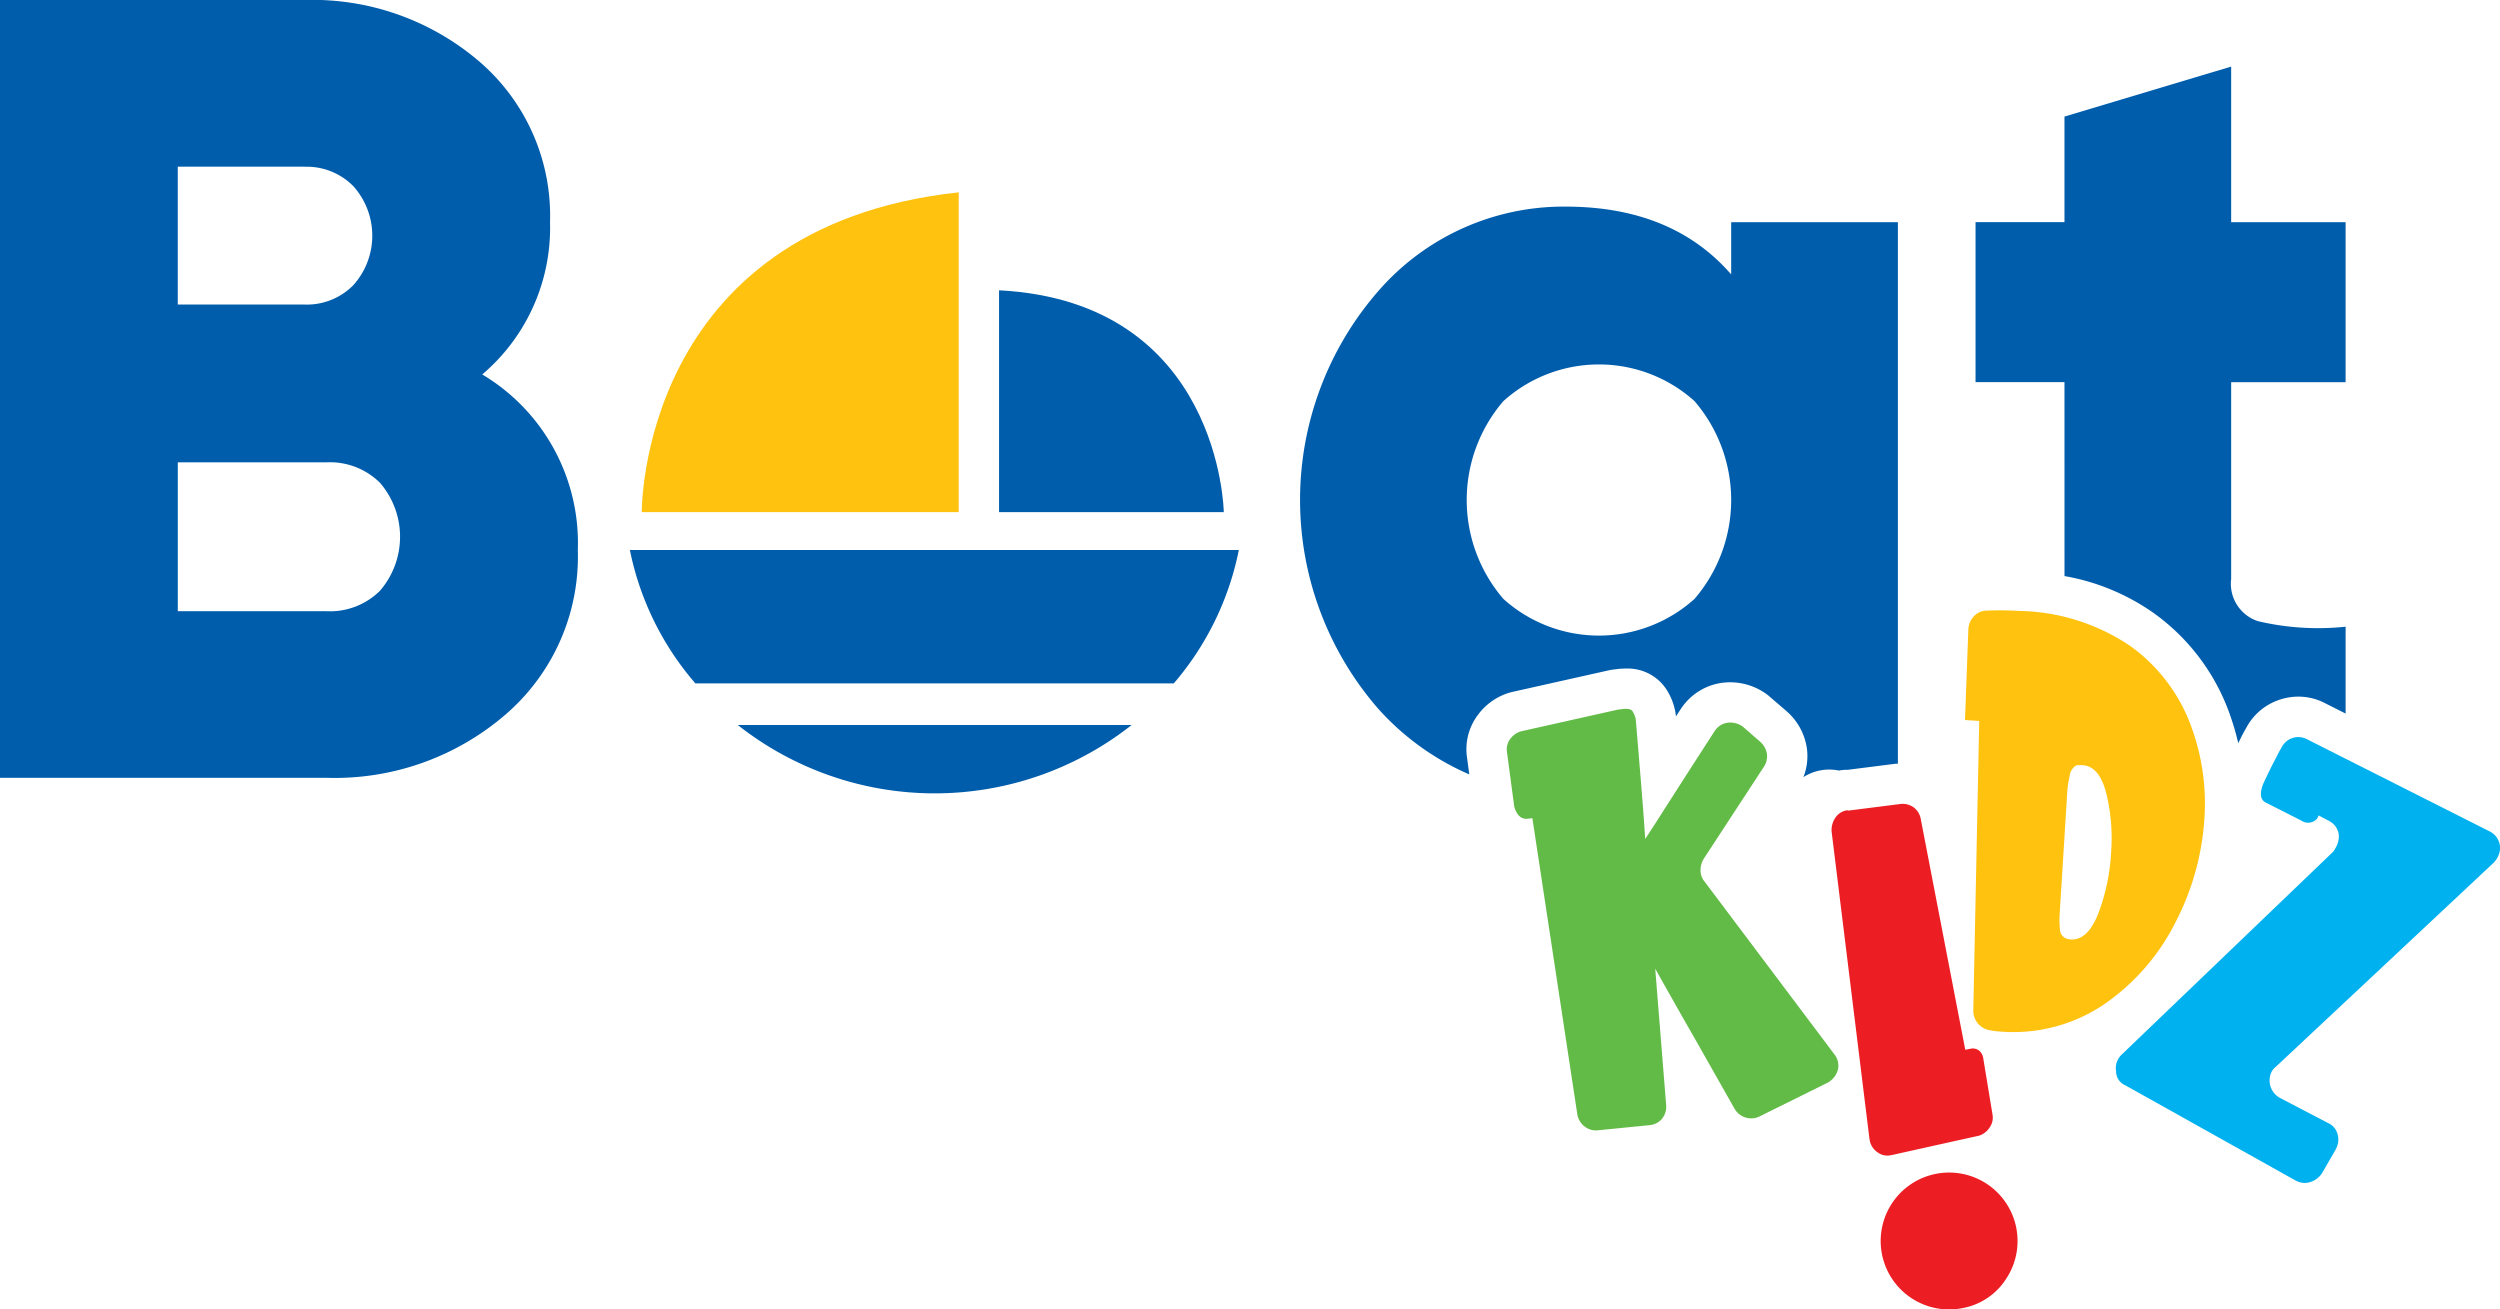
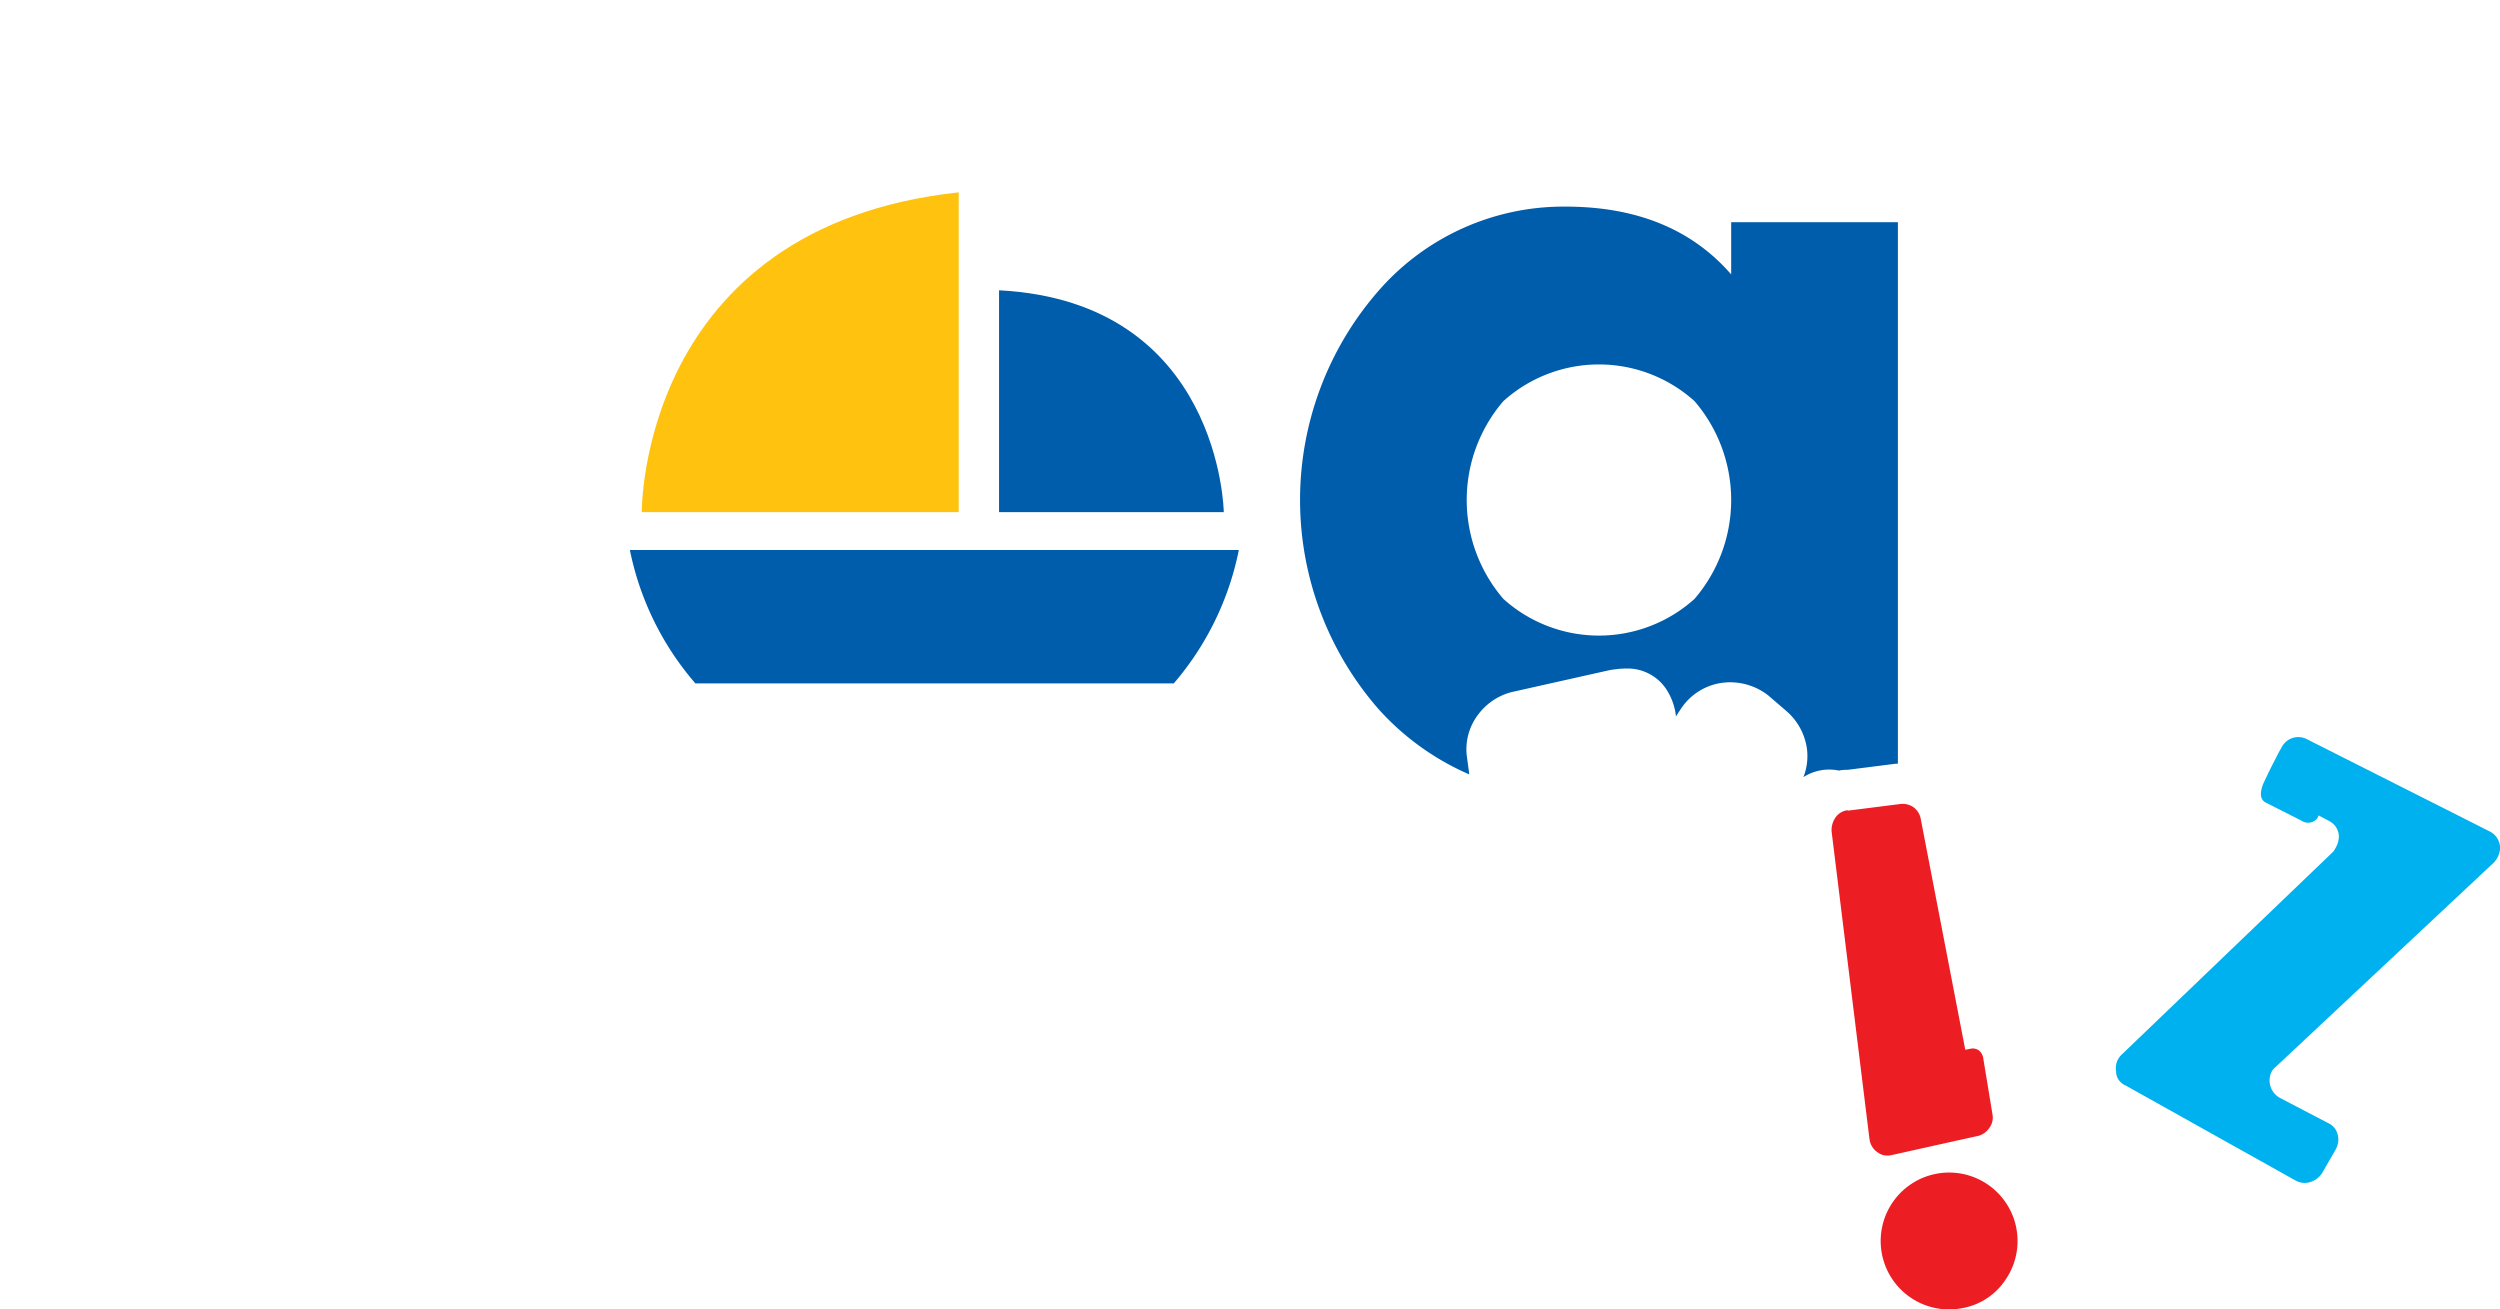
<svg xmlns="http://www.w3.org/2000/svg" id="boat-kids-logo" width="168.66" height="88.342" viewBox="0 0 168.66 88.342">
-   <path id="Path_61" data-name="Path 61" d="M295.621,240.216a13.243,13.243,0,0,1,6.447,11.845,14.065,14.065,0,0,1-4.872,11.095,17.652,17.652,0,0,1-12.07,4.273H263.086V214.954h20.54a17.3,17.3,0,0,1,11.807,4.16,13.71,13.71,0,0,1,4.76,10.832,12.974,12.974,0,0,1-4.573,10.27M283.626,226.2h-8.546v9.3h8.546a4.4,4.4,0,0,0,3.3-1.311,5,5,0,0,0,0-6.672,4.4,4.4,0,0,0-3.3-1.312m1.5,29.985a4.789,4.789,0,0,0,3.6-1.387,5.573,5.573,0,0,0,0-7.272,4.793,4.793,0,0,0-3.6-1.387H275.081v10.045Z" transform="translate(-263.086 -214.954)" fill="#005dac" />
  <path id="Path_62" data-name="Path 62" d="M365.515,239.243v21.576H344.134s-.195-19.243,21.381-21.576" transform="translate(-300.837 -226.267)" fill="#ffc20e" />
  <path id="Path_63" data-name="Path 63" d="M389.252,251.614v14.967h15.161s-.194-14.19-15.161-14.967" transform="translate(-321.852 -232.03)" fill="#005dac" />
  <path id="Path_64" data-name="Path 64" d="M379.326,293.405a19.744,19.744,0,0,0,4.388-9H342.631a19.688,19.688,0,0,0,4.418,9Z" transform="translate(-300.137 -247.302)" fill="#005dac" />
-   <path id="Path_65" data-name="Path 65" d="M356.26,306.515a21.444,21.444,0,0,0,26.569,0Z" transform="translate(-306.485 -257.602)" fill="#005dac" />
  <path id="Path_66" data-name="Path 66" d="M438.521,278.149a3.842,3.842,0,0,1,.738-2.8,4.091,4.091,0,0,1,2.155-1.513c.059-.017.117-.032.175-.045l6.516-1.46c.089-.02.178-.035.268-.046l.268-.033a5.025,5.025,0,0,1,.6-.038,3.134,3.134,0,0,1,2.66,1.288,4.159,4.159,0,0,1,.652,1.485,2.878,2.878,0,0,1,.057.323c0,.022.01.094.015.135l.309-.477c.023-.035.045-.069.069-.1a3.968,3.968,0,0,1,2.751-1.694,4.334,4.334,0,0,1,.527-.033,4.182,4.182,0,0,1,2.415.769,2.719,2.719,0,0,1,.223.175L460.1,275.1c.031.027.062.055.092.084a4.1,4.1,0,0,1,1.275,2.477,3.9,3.9,0,0,1-.241,1.877,3.23,3.23,0,0,1,2.392-.442.3.3,0,0,0,.076-.014,2.915,2.915,0,0,1,.467-.038h.064l3.154-.4c.077-.01.145-.009.219-.014V242.1H456.351v3.523q-3.974-4.571-11.169-4.573a16.557,16.557,0,0,0-12.669,5.734,21.45,21.45,0,0,0,0,28.111,17.634,17.634,0,0,0,6.169,4.46Zm2.462-23.977a9.637,9.637,0,0,1,12.894,0,10.234,10.234,0,0,1,0,13.344,9.637,9.637,0,0,1-12.894,0,10.235,10.235,0,0,1,0-13.344" transform="translate(-339.559 -227.111)" fill="#005dac" />
-   <path id="Path_67" data-name="Path 67" d="M518.578,257.739a14.9,14.9,0,0,1,6.051,2.519,14.254,14.254,0,0,1,4.939,6.372,17.94,17.94,0,0,1,.731,2.378c.055-.105.1-.2.155-.309.112-.235.237-.469.379-.708A3.929,3.929,0,0,1,533,266.112a3.991,3.991,0,0,1,1.356-.24,3.887,3.887,0,0,1,1.669.377l1.518.766v-5.861a17.607,17.607,0,0,1-5.922-.375,2.656,2.656,0,0,1-1.8-2.849V244.661h7.721V233.867h-7.721v-10.5l-11.245,3.373v7.122h-6v10.794h6Z" transform="translate(-379.298 -218.875)" fill="#005dac" />
-   <path id="Path_68" data-name="Path 68" d="M454.347,305.987l6.516-1.46.268-.033q.576-.07.716.126a1.541,1.541,0,0,1,.222.537c0,.026.007.052.01.077q.171,2.043.334,4.007.167,2,.3,4.011.361-.55.688-1.057,1.993-3.124,3.989-6.21a1.246,1.246,0,0,1,.864-.573,1.452,1.452,0,0,1,1.045.262l1.175,1.024a1.386,1.386,0,0,1,.454.84,1.28,1.28,0,0,1-.208.842l-4.066,6.218a1.5,1.5,0,0,0-.2.92,1.149,1.149,0,0,0,.223.556l8.787,11.692a1.226,1.226,0,0,1,.27.628,1.123,1.123,0,0,1-.025.432,1.416,1.416,0,0,1-.673.86l-4.587,2.274a1.292,1.292,0,0,1-1.7-.493q-1.34-2.368-2.681-4.732-1.336-2.328-2.68-4.733l.738,9.212a1.272,1.272,0,0,1-.278.909,1.188,1.188,0,0,1-.8.43l-.078.01-3.422.341a1.222,1.222,0,0,1-.905-.241,1.3,1.3,0,0,1-.511-.832L455.1,311.848l-.307.038q-.652.08-.917-.821l-.484-3.639-.01-.076a1.145,1.145,0,0,1,.228-.846,1.372,1.372,0,0,1,.734-.517" transform="translate(-351.72 -256.652)" fill="#62bb46" />
  <path id="Path_69" data-name="Path 69" d="M503.218,350.487a4.617,4.617,0,1,1,2.926-1.949,4.432,4.432,0,0,1-2.926,1.949m1.038-11.618-5.772,1.284-.114.022a1.1,1.1,0,0,1-.908-.216,1.245,1.245,0,0,1-.5-.767l-.021-.114-2.556-20.757a1.482,1.482,0,0,1,.253-.915,1.156,1.156,0,0,1,.767-.5.3.3,0,0,1,.121.016l3.458-.439a1.275,1.275,0,0,1,.926.213,1.249,1.249,0,0,1,.494.809l3,15.554.456-.089a.79.79,0,0,1,.435.112.817.817,0,0,1,.312.49l.634,3.852a1.144,1.144,0,0,1-.2.886,1.337,1.337,0,0,1-.775.565" transform="translate(-370.819 -262.237)" fill="#ed1d24" />
-   <path id="Path_70" data-name="Path 70" d="M511.239,299.431l.227-6.14a1.335,1.335,0,0,1,.383-.866,1.168,1.168,0,0,1,.855-.373,21.875,21.875,0,0,1,2.2.021,13.836,13.836,0,0,1,7.48,2.361A11.514,11.514,0,0,1,526.4,299.6a15.048,15.048,0,0,1,.993,6.449,17.643,17.643,0,0,1-1.99,7.1,14.708,14.708,0,0,1-4.79,5.47,10.913,10.913,0,0,1-7.043,1.827,4.635,4.635,0,0,1-.614-.078,1.329,1.329,0,0,1-1.158-1.31l.4-19.561Zm6.9,4.842-.516,8.29a5.722,5.722,0,0,0,.019.95.685.685,0,0,0,.347.622,1.013,1.013,0,0,0,.381.1q1.157.072,1.872-1.781a13.594,13.594,0,0,0,.854-4.088,12.774,12.774,0,0,0-.331-4.008q-.469-1.808-1.587-1.879a2.849,2.849,0,0,0-.426.012.923.923,0,0,0-.45.708,6.4,6.4,0,0,0-.163,1.074" transform="translate(-378.672 -250.857)" fill="#ffc20e" />
  <path id="Path_71" data-name="Path 71" d="M540.206,311.221l.231-.489q.312-.663.692-1.381a6.454,6.454,0,0,1,.332-.614,1.254,1.254,0,0,1,1.645-.593l.068.032,12.319,6.217a1.26,1.26,0,0,1,.7.967,1.3,1.3,0,0,1-.121.712,1.8,1.8,0,0,1-.284.421l-14.718,13.787a1.007,1.007,0,0,0-.3.37,1.3,1.3,0,0,0-.1.763,1.351,1.351,0,0,0,.662.952l3.256,1.7a1.139,1.139,0,0,1,.658.78,1.276,1.276,0,0,1-.066.866l-.065.14-.929,1.612a1.447,1.447,0,0,1-.764.581,1.221,1.221,0,0,1-.934-.056l-.07-.033-11.492-6.427a1.02,1.02,0,0,1-.628-.935,1.291,1.291,0,0,1,.1-.763,1.349,1.349,0,0,1,.251-.352l14.307-13.724a2.881,2.881,0,0,0,.215-.368,1.54,1.54,0,0,0,.156-.7,1.2,1.2,0,0,0-.646-.987l-.718-.38-.1.21a.8.8,0,0,1-1.051.147l-2.379-1.205c-.4-.186-.47-.6-.221-1.256" transform="translate(-387.538 -258.306)" fill="#00b1f0" />
</svg>